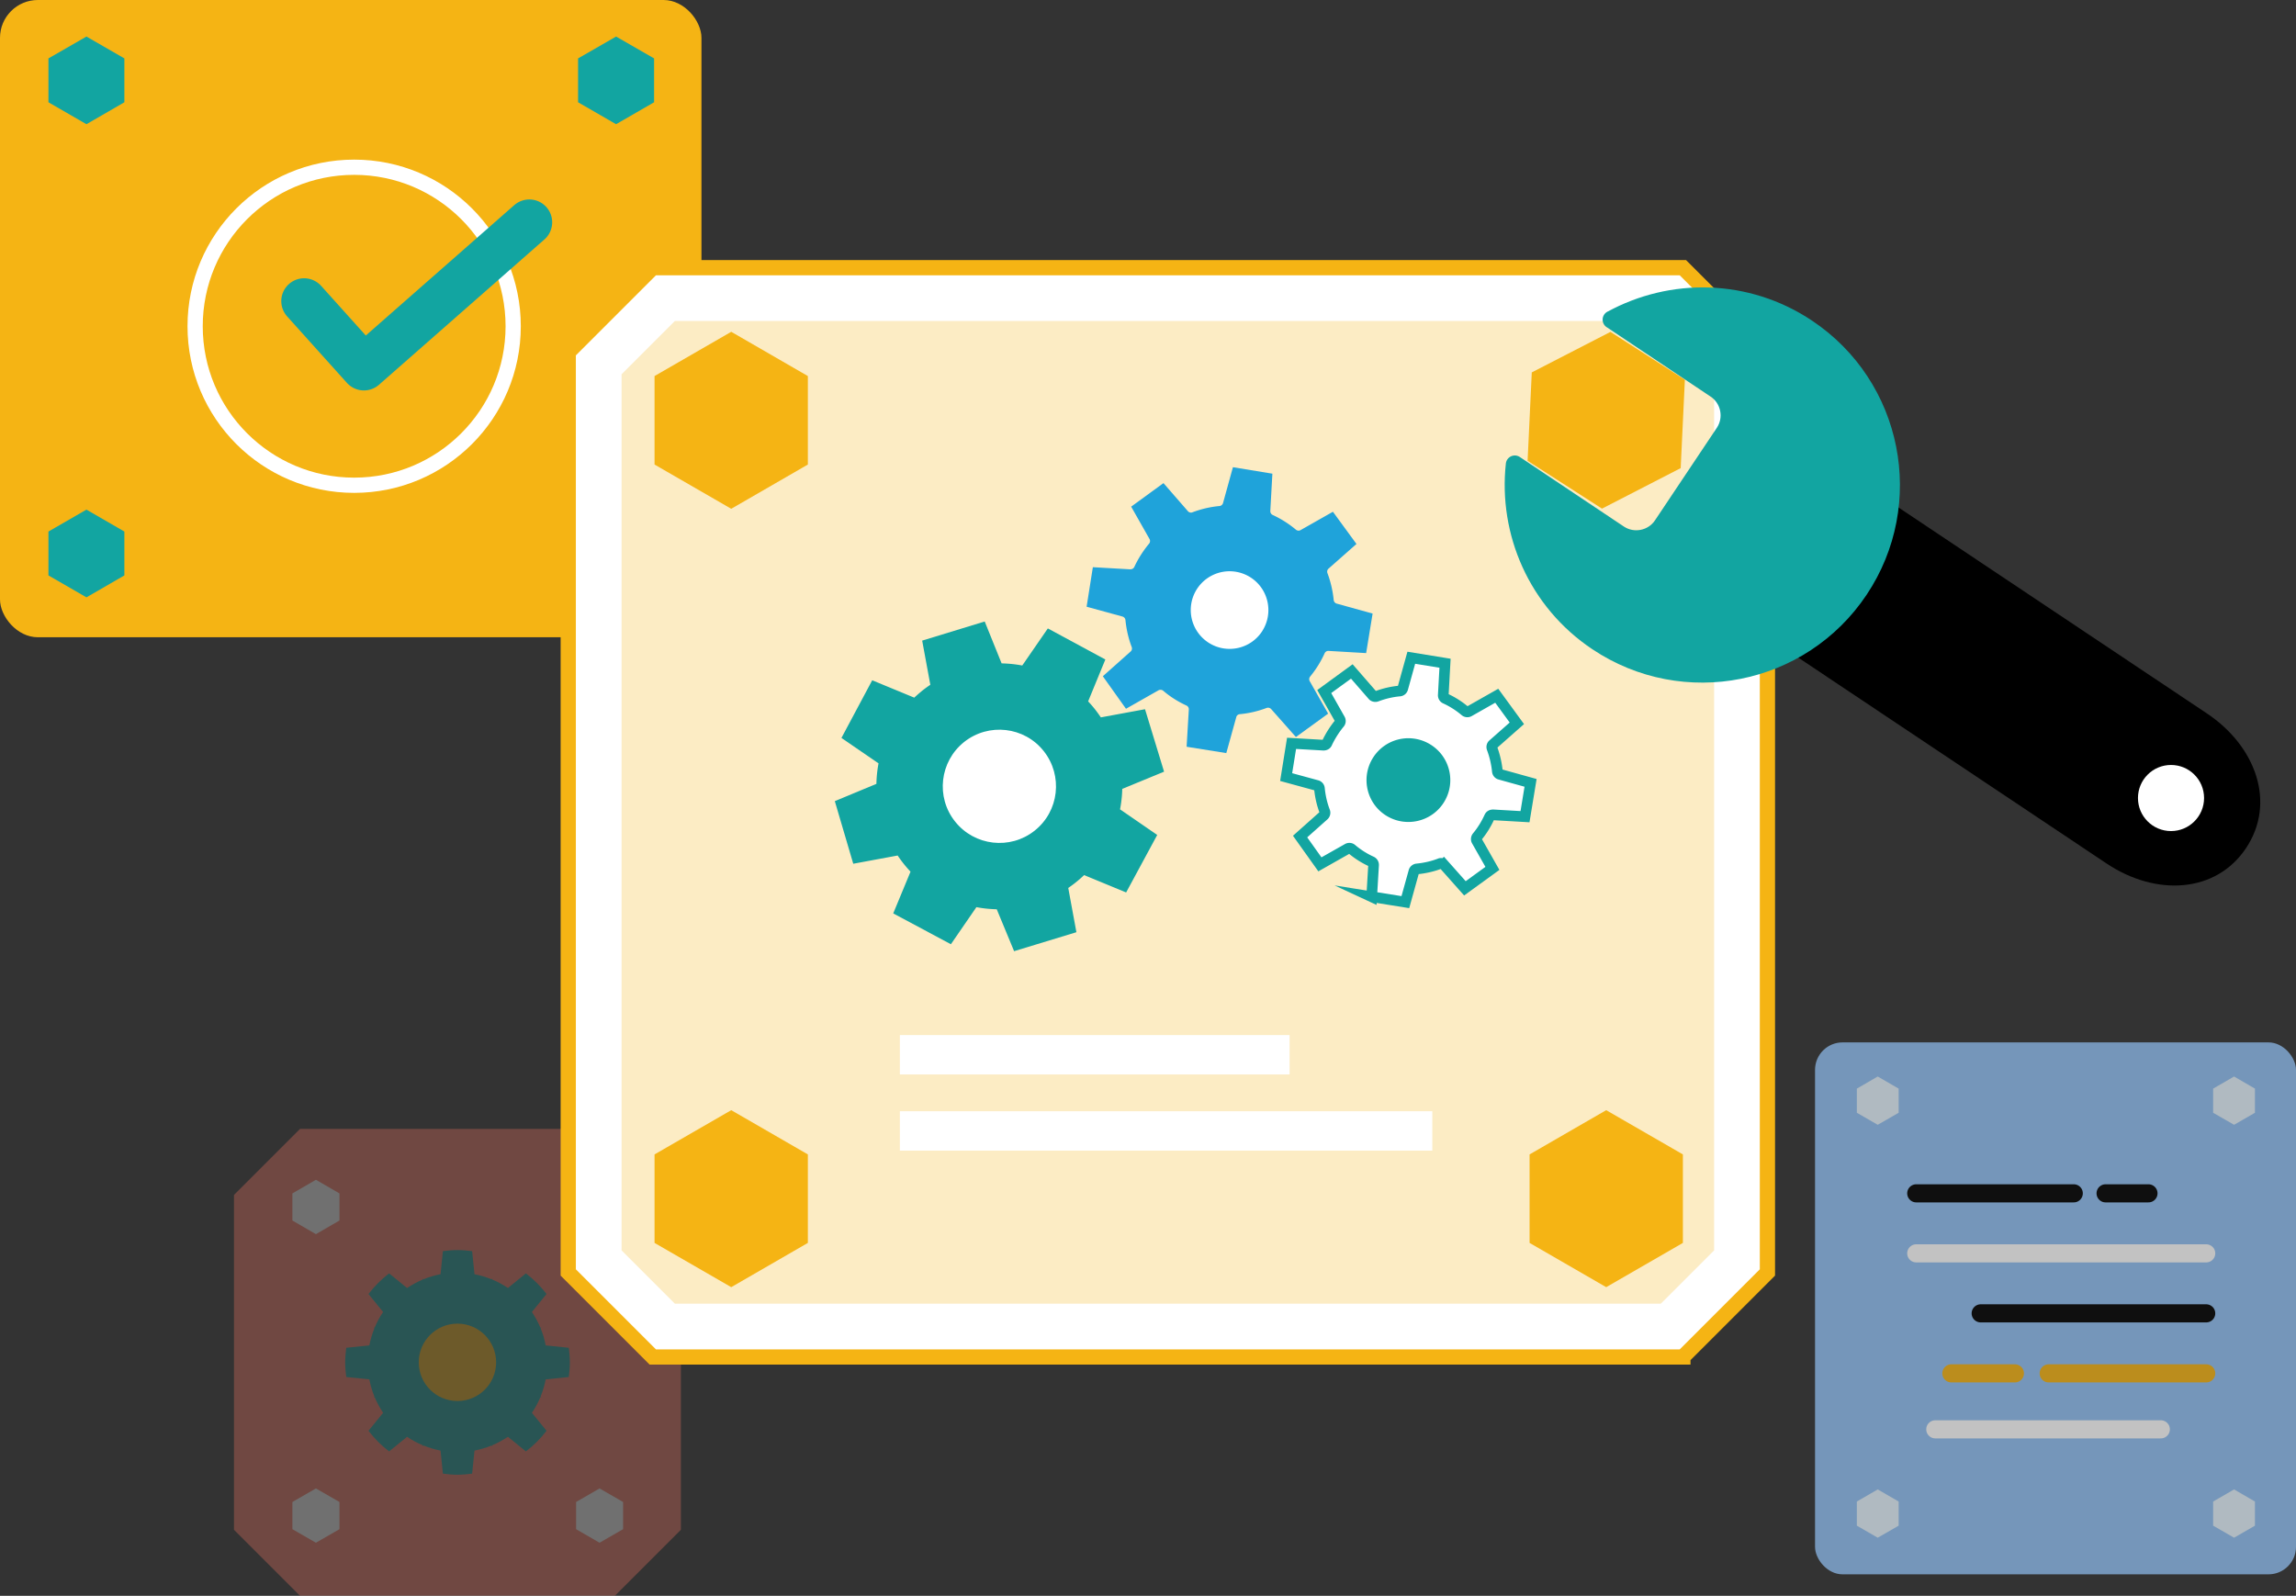
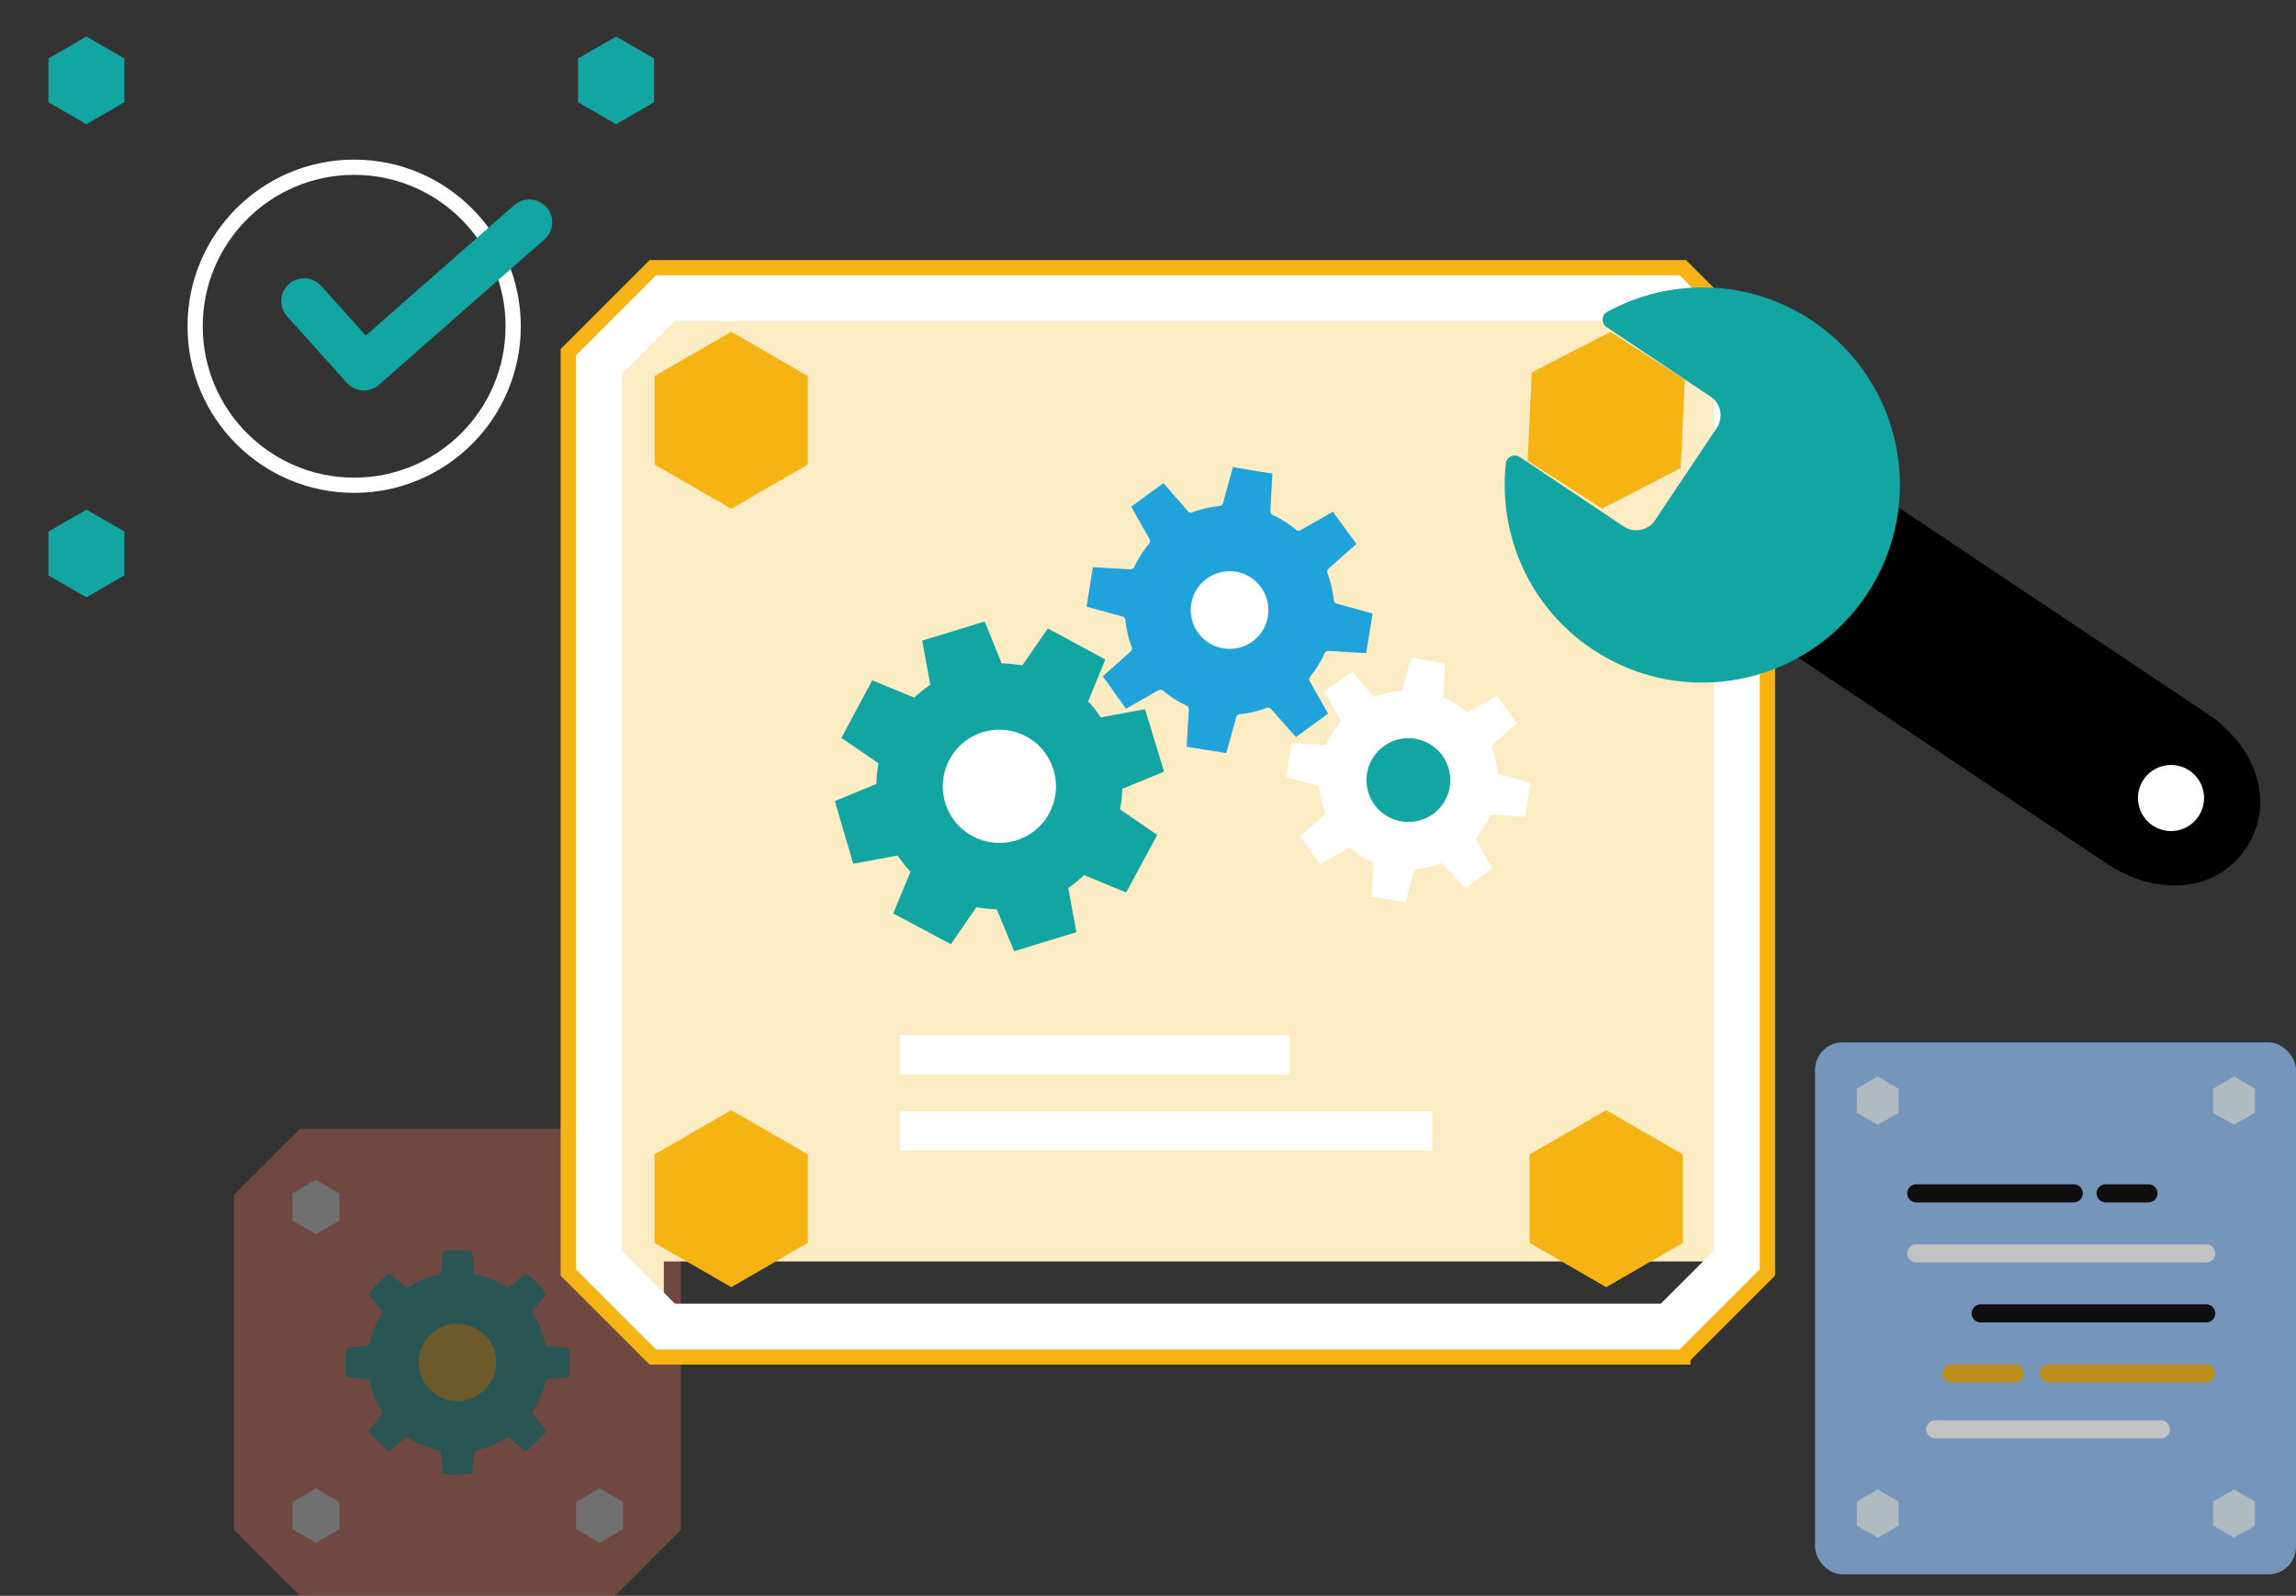
<svg xmlns="http://www.w3.org/2000/svg" id="_レイヤー_1" viewBox="0 0 301.46 209.55">
  <rect x="0" y="0" width="301.46" height="209.55" fill="#333333" stroke="none" />
  <defs>
    <style>.cls-2{fill:#f5b414}.cls-3{fill:#fff}.cls-8{fill:#12a5a1}.cls-10,.cls-13{fill:none;stroke-linecap:round;stroke-linejoin:round;stroke-width:2.38px}.cls-10{stroke:#fff}.cls-13{stroke:#000}</style>
  </defs>
-   <rect class="cls-2" width="92.1" height="83.68" rx="4.97" ry="4.97" />
  <path class="cls-8" d="M16.33 7.67L11.35 4.8 6.36 7.67v5.76l4.99 2.88 4.98-2.88V7.67zm69.55 5.76V7.67L80.89 4.8 75.9 7.67v5.76l4.99 2.88 4.99-2.88zM16.33 69.8l-4.98-2.88-4.99 2.88v5.76l4.99 2.88 4.98-2.88V69.8zm70.45-.52l-5.89-3.4-5.89 3.4v6.8l5.89 3.4 5.89-3.4v-6.8z" />
  <g fill="none">
    <circle cx="46.5" cy="42.84" r="20.88" stroke-width="2" stroke="#fff" stroke-miterlimit="10" />
    <path stroke-width="6" stroke-linecap="round" stroke-linejoin="round" stroke="#12a5a1" d="M39.93 39.54l7.85 8.73L69.5 29.19" />
  </g>
  <g opacity=".3">
    <path fill="#ff7a64" d="M80.73 209.55H39.39l-8.67-8.67v-43.97l8.67-8.67h41.34l8.67 8.67v43.97l-8.67 8.67z" />
    <path class="cls-3" d="M44.57 156.71l-3.09-1.79-3.09 1.79v3.56l3.09 1.79 3.09-1.79v-3.56zm37.24 3.56v-3.56l-3.09-1.79-3.08 1.79v3.56l3.08 1.79 3.09-1.79zm-37.24 36.96l-3.09-1.78-3.09 1.78v3.57l3.09 1.78 3.09-1.78v-3.57zm37.24 0l-3.09-1.78-3.08 1.78v3.57l3.08 1.78 3.09-1.78v-3.57z" />
    <path class="cls-8" d="M74.68 180.82c.08-.63.14-1.27.14-1.92s-.06-1.29-.14-1.92l-3.03-.31c-.15-.78-.37-1.53-.67-2.25l.12-.1-.15.02c-.3-.72-.68-1.41-1.11-2.06l1.92-2.36c-.78-1.02-1.69-1.93-2.71-2.71l-2.36 1.92c-.64-.44-1.33-.81-2.06-1.11l.02-.15-.1.12c-.72-.29-1.47-.52-2.25-.67l-.31-3.03c-.63-.08-1.27-.14-1.92-.14s-1.29.06-1.92.14l-.31 3.03c-.78.15-1.53.37-2.25.67l-.1-.12.02.15c-.72.3-1.41.68-2.06 1.11l-2.36-1.92c-1.02.78-1.93 1.69-2.71 2.71l1.92 2.36c-.44.64-.81 1.33-1.11 2.06l-.15-.02.12.1c-.29.72-.52 1.47-.67 2.25l-3.03.31c-.08.63-.14 1.27-.14 1.92s.06 1.29.14 1.92l3.03.31c.15.78.37 1.53.67 2.25l-.12.1.15-.02c.3.72.68 1.41 1.11 2.06l-1.92 2.36c.78 1.02 1.69 1.93 2.71 2.71l2.36-1.92c.64.44 1.33.81 2.06 1.11l-.02.15.1-.12c.72.29 1.47.52 2.25.67l.31 3.03c.63.08 1.27.14 1.92.14s1.29-.06 1.92-.14l.31-3.03c.78-.15 1.53-.37 2.25-.67l.1.12-.02-.15c.72-.3 1.41-.68 2.06-1.11l2.36 1.92c1.02-.78 1.93-1.69 2.71-2.71l-1.92-2.36c.44-.64.81-1.33 1.11-2.06l.15.02-.12-.1c.29-.72.52-1.47.67-2.25l3.03-.31z" />
    <circle class="cls-2" cx="60.06" cy="178.89" r="5.08" />
  </g>
  <g opacity=".7">
    <rect x="238.31" y="136.88" width="63.15" height="69.85" rx="3.61" ry="3.61" fill="#91c1f3" />
    <path d="M249.29 142.95l-2.75-1.59-2.74 1.59v3.17l2.74 1.58 2.75-1.58v-3.17zm46.78 3.17v-3.17l-2.74-1.59-2.75 1.59v3.17l2.75 1.58 2.74-1.58zm-46.78 51.05l-2.75-1.59-2.74 1.59v3.17l2.74 1.58 2.75-1.58v-3.17zm46.78 0l-2.74-1.59-2.75 1.59v3.17l2.75 1.58 2.74-1.58v-3.17z" fill="#e6f3fd" />
    <path class="cls-13" d="M251.6 156.7h20.68m4.18 0h5.63" />
    <path class="cls-10" d="M251.6 164.58h38.07" />
    <path class="cls-13" d="M260.06 172.46h29.61" />
    <path class="cls-10" d="M254.1 187.69h29.61" />
    <path d="M268.99 180.34h20.68m-33.46 0h8.34" stroke="#f5b414" fill="none" stroke-linecap="round" stroke-linejoin="round" stroke-width="2.38" />
  </g>
-   <path fill="#fcecc4" d="M87.16 174.69l-9.05-9.05V47.7l9.05-9.05h132.35l9.05 9.05v117.94l-9.05 9.05H87.16z" />
+   <path fill="#fcecc4" d="M87.16 174.69l-9.05-9.05V47.7l9.05-9.05h132.35l9.05 9.05v117.94H87.16z" />
  <path class="cls-3" d="M218.06 42.15l7 7v115.04l-7 7H88.61l-7-7V49.15l7-7h129.45m2.9-7H85.71l-11.1 11.1v120.84l11.1 11.1h135.25l11.1-11.1V46.25l-11.1-11.1z" />
  <path stroke-width="2" stroke="#f5b414" stroke-miterlimit="10" fill="none" d="M220.96 178.19H85.71l-11.1-11.1V46.25l11.1-11.1h135.25l11.1 11.1v120.84l-11.1 11.1z" />
  <path class="cls-2" d="M106.07 49.38l-10.06-5.81-10.07 5.81V61l10.07 5.81L106.07 61V49.38zm115.15.48l-9.77-6.28-10.33 5.32-.55 11.61 9.77 6.28 10.33-5.32.55-11.61zM106.07 151.59l-10.06-5.81-10.07 5.81v11.62l10.07 5.81 10.06-5.81v-11.62zm114.89 0l-10.07-5.81-10.06 5.81v11.62l10.06 5.81 10.07-5.81v-11.62z" />
  <g id="_レンチ">
    <path d="M241.3 75.57c-2.57 3.84-5.17 6-8.82 8.36l44.11 29.46c6.45 4.31 14.34 3.93 18.31-2.02 3.97-5.95 1.31-13.38-5.14-17.69l-44.11-29.46c-.78 4.28-1.78 7.51-4.35 11.35z" />
    <circle class="cls-3" cx="285.05" cy="104.79" r="4.34" />
    <path class="cls-8" d="M211.6 41.97l13.66 9.13c1.89 1.26 2.4 3.84 1.14 5.73l-8.12 12.15c-1.26 1.89-3.84 2.4-5.73 1.14l-13.66-9.13c-.97 8.88 2.91 17.99 10.85 23.29 11.38 7.6 26.76 4.54 34.36-6.83 7.6-11.38 4.54-26.76-6.83-34.36-7.94-5.31-17.83-5.4-25.67-1.11z" />
    <path d="M211.6 41.97l13.66 9.13c1.89 1.26 2.4 3.84 1.14 5.73l-8.12 12.15c-1.26 1.89-3.84 2.4-5.73 1.14l-13.66-9.13c-.97 8.88 2.91 17.99 10.85 23.29 11.38 7.6 26.76 4.54 34.36-6.83 7.6-11.38 4.54-26.76-6.83-34.36-7.94-5.31-17.83-5.4-25.67-1.11z" stroke-width="2.36" stroke-linecap="round" stroke-linejoin="round" stroke="#12a5a1" fill="none" />
  </g>
  <path class="cls-8" d="M130.89 119.4c-.9-.02-1.8-.11-2.69-.28l-3.35 4.87-7.57-4.05 2.27-5.48a16.37 16.37 0 01-1.69-2.12l-5.83 1.08-2.42-8.22 5.46-2.27c.02-.9.11-1.8.28-2.69l-4.87-3.34 4.04-7.57 5.52 2.28c.33-.31.68-.61 1.03-.9.35-.28.71-.54 1.08-.79l-1.07-5.8 8.21-2.51 2.22 5.5c.91.02 1.82.11 2.71.28l3.36-4.87 7.55 4.08-2.26 5.5c.62.65 1.17 1.36 1.67 2.1l5.8-1.07 2.5 8.2-5.49 2.26c-.02.9-.12 1.8-.29 2.69l4.88 3.36-4.08 7.55-5.52-2.28c-.36.35-.73.67-1.12.98-.31.25-.63.48-.96.71l1.07 5.81-8.18 2.49-2.27-5.48z" />
  <path class="cls-8" d="M127.7 84.97l-3.45 1.05.76 4.14c.12.66-.18 1.33-.75 1.68-1.02.61-1.95 1.35-2.77 2.2-.47.49-1.2.64-1.82.37l-3.88-1.6-1.71 3.2 3.46 2.37c.56.38.82 1.07.66 1.72-.28 1.15-.4 2.34-.37 3.52.02.67-.38 1.28-1 1.55l-3.88 1.61 1.02 3.47 4.14-.76c.66-.12 1.34.18 1.69.75.6 1.02 1.34 1.95 2.2 2.77.49.46.64 1.18.39 1.8l-1.61 3.88 3.2 1.71 2.38-3.46c.38-.56 1.07-.82 1.72-.66 1.15.28 2.34.4 3.52.37.67-.02 1.29.38 1.55 1l1.6 3.88 3.44-1.04-.76-4.14c-.12-.66.18-1.33.76-1.68 1.01-.61 1.93-1.36 2.74-2.22.48-.49 1.22-.63 1.85-.34l3.87 1.59 1.73-3.2-3.46-2.38c-.56-.38-.82-1.07-.66-1.72.28-1.15.4-2.33.37-3.51-.02-.67.38-1.29 1-1.55l3.88-1.6-1.05-3.45-4.14.76c-.66.12-1.33-.18-1.68-.75-.61-1.02-1.35-1.95-2.2-2.77a1.61 1.61 0 01-.36-1.82l1.59-3.87-3.19-1.72-2.38 3.46c-.38.56-1.07.82-1.72.66-1.15-.28-2.34-.4-3.52-.37-.67.03-1.29-.36-1.56-.98l-1.58-3.91z" />
  <path class="cls-3" d="M135.84 109.08c3.22-2.55 3.75-7.23 1.2-10.45-2.55-3.22-7.23-3.75-10.45-1.2-3.21 2.56-3.75 7.24-1.19 10.45 2.55 3.21 7.23 3.75 10.44 1.2z" />
  <path d="M155.8 98.05l.29-4.89a.534.534 0 00-.32-.52c-1.11-.51-2.14-1.16-3.06-1.95a.554.554 0 00-.34-.11c-.09 0-.19.02-.27.07l-4.26 2.42-3.04-4.27 3.65-3.25c.17-.15.22-.38.14-.59-.43-1.13-.7-2.32-.82-3.53a.547.547 0 00-.39-.47l-4.71-1.29.82-5.19 4.9.28c.26 0 .45-.12.54-.31.51-1.1 1.17-2.13 1.95-3.07.13-.16.16-.41.05-.6l-2.41-4.25 4.24-3.09 3.23 3.71c.09.09.23.16.38.16.07 0 .13-.01.2-.04 1.15-.43 2.33-.71 3.54-.82.22-.02.41-.18.47-.39l1.3-4.71 5.18.85-.27 4.87c-.02.24.11.46.31.55 1.1.51 2.13 1.16 3.06 1.94.09.07.21.12.34.12.09 0 .18-.02.26-.07l4.25-2.41 3.09 4.23-3.67 3.24c-.16.14-.22.38-.14.59.43 1.14.7 2.33.82 3.53.02.22.18.41.39.47l4.72 1.31-.85 5.19-4.97-.29c-.2 0-.39.12-.48.31-.49 1.09-1.13 2.12-1.9 3.06-.14.17-.17.42-.05.62l2.41 4.25-4.23 3.07-3.25-3.67a.553.553 0 00-.59-.15c-1.13.43-2.32.71-3.53.82-.22.02-.41.17-.46.39l-1.31 4.72-5.19-.83z" fill="#1fa3da" />
  <path class="cls-3" d="M165.74 82.85c1.51-2.38.81-5.53-1.56-7.04a5.104 5.104 0 00-7.04 1.56 5.098 5.098 0 001.57 7.04c2.38 1.51 5.53.81 7.04-1.57zm14.36 34.91l.25-4.18c0-.19-.1-.36-.27-.44-.95-.43-1.83-.99-2.62-1.66a.462.462 0 00-.29-.1c-.08 0-.16.02-.23.06l-3.64 2.06-2.6-3.65 3.12-2.78c.14-.13.19-.33.12-.51-.37-.97-.6-1.99-.7-3.02a.458.458 0 00-.34-.4l-4.03-1.1.71-4.43 4.19.24c.23 0 .39-.1.46-.27.44-.94 1-1.82 1.66-2.62.12-.14.13-.35.04-.51l-2.06-3.64 3.62-2.64 2.76 3.17c.07.08.2.13.33.13.06 0 .11-.01.17-.03.98-.37 2-.61 3.03-.7.19-.02.35-.15.4-.34l1.12-4.03 4.43.72-.23 4.16c-.02.21.09.39.26.47.94.43 1.82.99 2.61 1.66a.465.465 0 00.52.04l3.63-2.06 2.64 3.62-3.14 2.77c-.14.12-.19.32-.12.51.36.97.6 1.99.7 3.02.02.19.15.35.33.4l4.03 1.12-.73 4.44-4.18-.24c-.25 0-.4.1-.48.26-.42.93-.96 1.82-1.63 2.62-.12.15-.14.36-.05.52l2.06 3.63-3.61 2.62-2.78-3.13a.448.448 0 00-.34-.15c-.06 0-.11 0-.16.03-.97.37-1.99.6-3.02.7-.19.02-.35.15-.4.33l-1.12 4.03-4.44-.71z" />
-   <path d="M180.1 117.76l.25-4.18c0-.19-.1-.36-.27-.44-.95-.43-1.83-.99-2.62-1.66a.462.462 0 00-.29-.1c-.08 0-.16.02-.23.06l-3.64 2.06-2.6-3.65 3.12-2.78c.14-.13.19-.33.12-.51-.37-.97-.6-1.99-.7-3.02a.458.458 0 00-.34-.4l-4.03-1.1.71-4.43 4.19.24c.23 0 .39-.1.46-.27.44-.94 1-1.82 1.66-2.62.12-.14.13-.35.04-.51l-2.06-3.64 3.62-2.64 2.76 3.17c.07.08.2.13.33.13.06 0 .11-.01.17-.03.98-.37 2-.61 3.03-.7.19-.02.35-.15.4-.34l1.12-4.03 4.43.72-.23 4.16c-.02.21.09.39.26.47.94.43 1.82.99 2.61 1.66a.465.465 0 00.52.04l3.63-2.06 2.64 3.62-3.14 2.77c-.14.12-.19.32-.12.51.36.97.6 1.99.7 3.02.02.19.15.35.33.4l4.03 1.12-.73 4.44-4.18-.24c-.25 0-.4.1-.48.26-.42.93-.96 1.82-1.63 2.62-.12.15-.14.36-.05.52l2.06 3.63-3.61 2.62-2.78-3.13a.448.448 0 00-.34-.15c-.06 0-.11 0-.16.03-.97.37-1.99.6-3.02.7-.19.02-.35.15-.4.33l-1.12 4.03-4.44-.71z" stroke-miterlimit="10" stroke="#12a5a1" fill="none" stroke-width="1.4" />
  <path class="cls-8" d="M189.56 105.39c1.63-2.56.88-5.96-1.69-7.59a5.492 5.492 0 00-7.59 1.69c-1.63 2.57-.87 5.97 1.69 7.59s5.96.87 7.59-1.69z" />
  <path class="cls-3" d="M118.15 135.92h51.17v5.17h-51.17zm0 10h69.91v5.17h-69.91z" />
</svg>